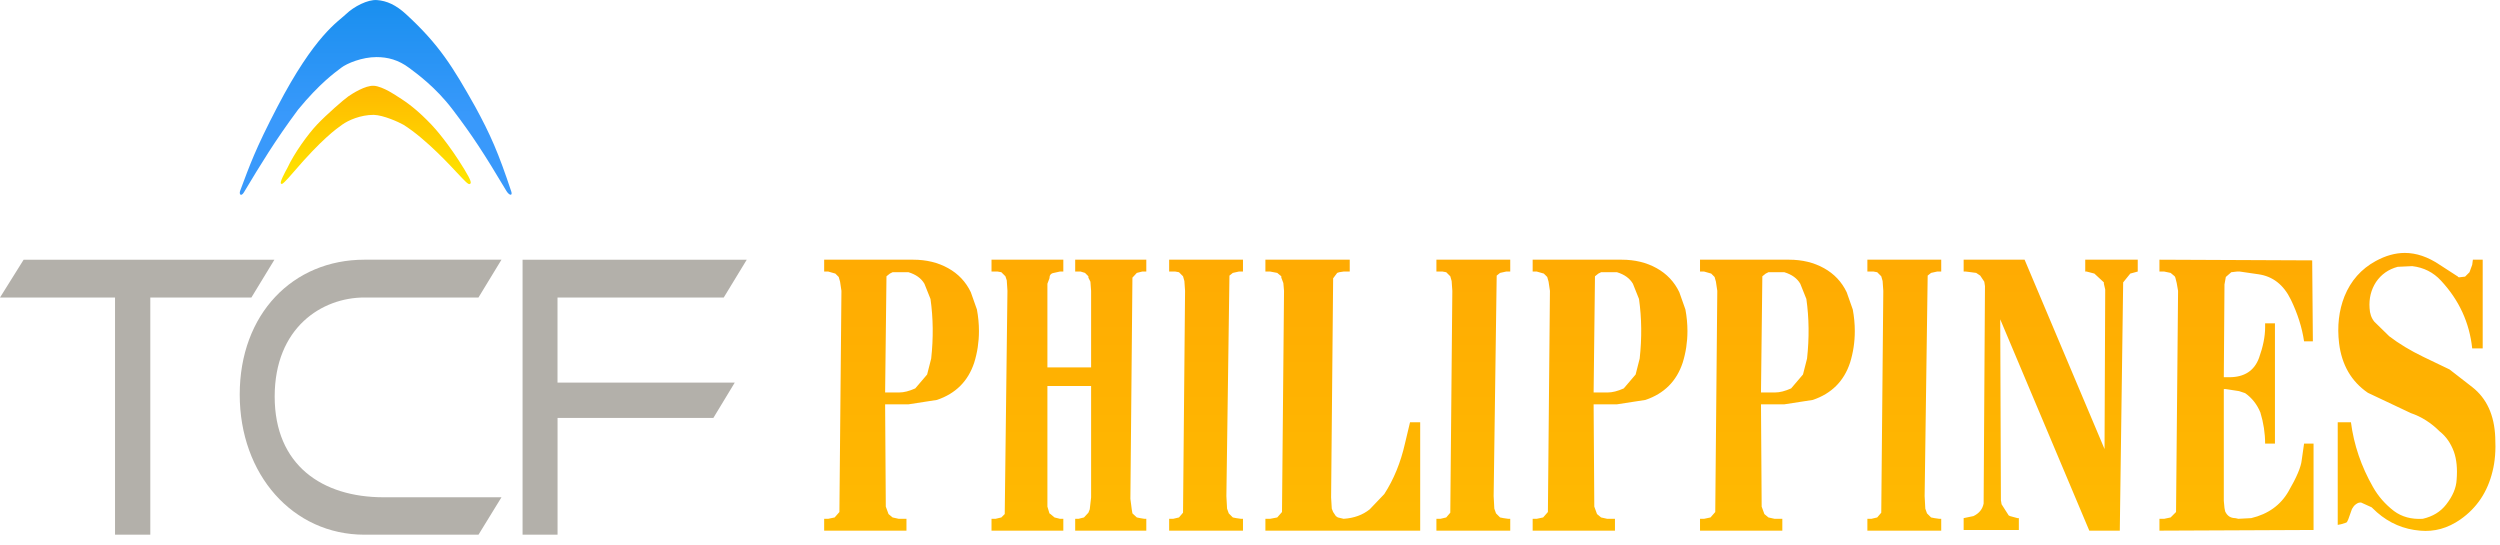
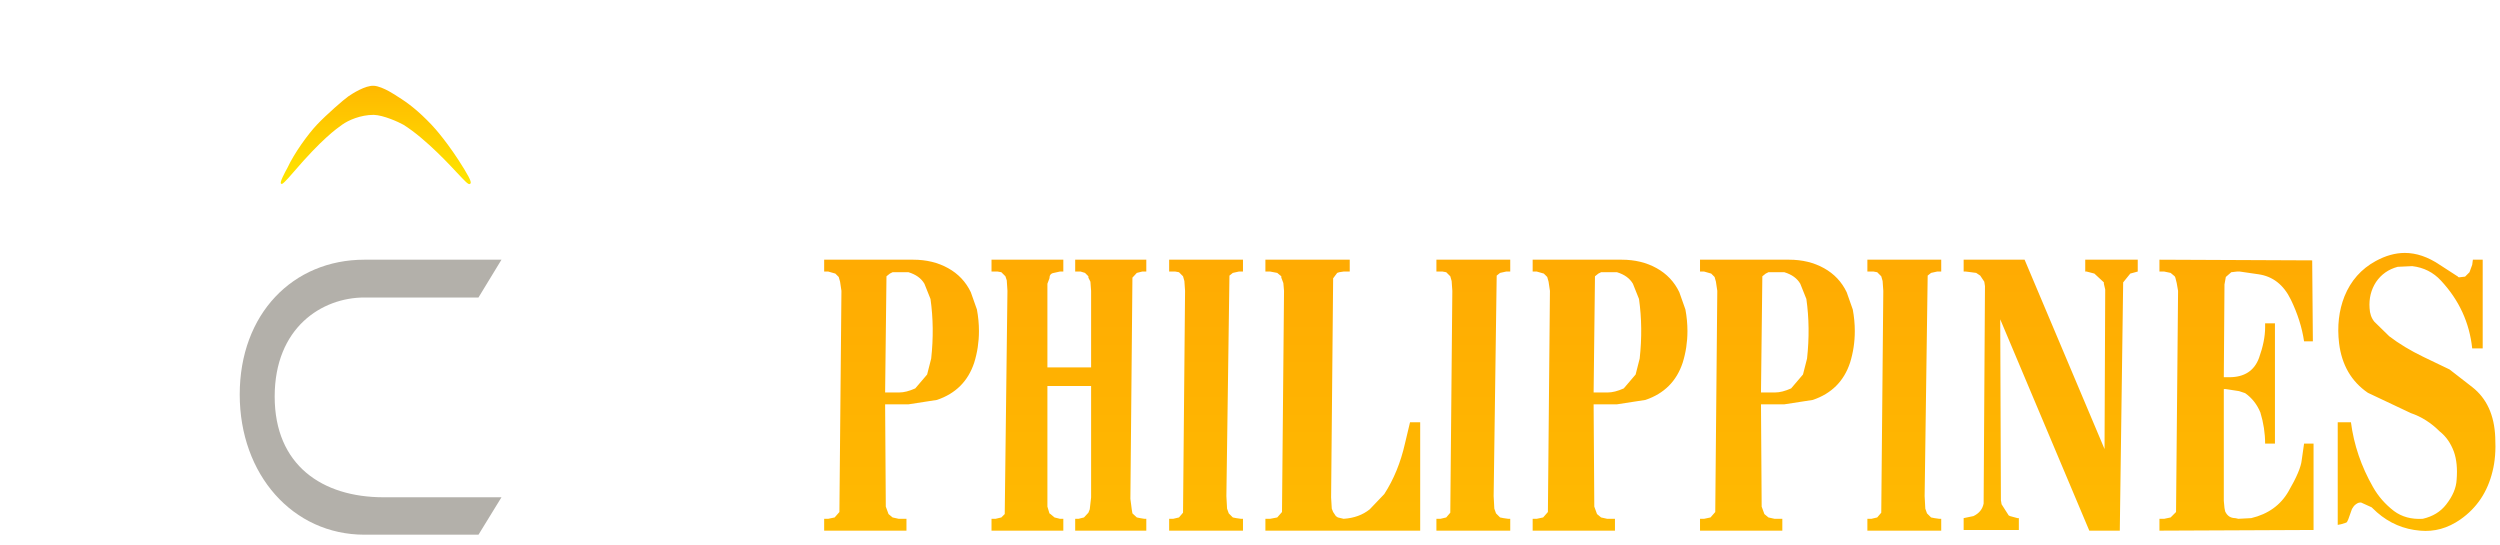
<svg xmlns="http://www.w3.org/2000/svg" width="188" height="41" viewBox="0 0 188 41" fill="none">
-   <path d="M20.862 8.026C19.201 11.214 18.79 12.4 18.062 14.341C17.96 14.614 18.128 14.819 18.348 14.455L18.413 14.345C19.577 12.41 20.655 10.615 22.412 8.249C24.056 6.248 25.196 5.452 25.645 5.105C26.093 4.757 27.234 4.293 28.311 4.293C29.16 4.293 29.967 4.504 30.768 5.105C31.3 5.503 32.758 6.547 34.034 8.234C35.501 10.16 36.394 11.527 38.086 14.367C38.306 14.72 38.561 14.741 38.448 14.402C37.478 11.481 36.877 10.117 35.737 8.026C34.044 5.017 33.028 3.357 30.53 1.064C29.783 0.378 29.094 0.061 28.345 0.005C27.654 -0.046 26.618 0.487 26.018 1.064C25.418 1.641 23.676 2.626 20.862 8.026Z" fill="url(#paint0_linear_2235_219)" />
  <path d="M34.379 13.002C34.979 13.637 35.201 13.879 35.318 13.84C35.467 13.79 35.464 13.63 34.912 12.723C33.738 10.796 32.697 9.638 32.448 9.378C31.478 8.363 30.73 7.77 29.884 7.249C29.884 7.249 28.794 6.486 28.104 6.45C27.472 6.418 26.515 7.026 26.192 7.249C25.869 7.473 24.562 8.606 23.833 9.378C23.154 10.096 22.122 11.527 21.614 12.623C21.471 12.88 20.964 13.805 21.15 13.805C21.164 13.954 21.503 13.61 22.076 12.94C24.197 10.463 25.267 9.708 25.727 9.378C26.188 9.048 27.103 8.637 28.104 8.637C28.842 8.661 29.967 9.173 30.332 9.378C32.055 10.447 34.043 12.647 34.379 13.002Z" fill="url(#paint1_linear_2235_219)" />
-   <path d="M8.65 40.209V22.374H0L1.777 19.531H20.635L18.904 22.374H11.303V40.209H8.65Z" fill="#B3B0AA" />
  <path d="M27.406 40.209C22.023 40.209 18.027 35.696 18.027 29.668C18.027 23.609 22.023 19.529 27.406 19.529H37.711L35.981 22.372H27.404C24.213 22.372 20.656 24.627 20.656 29.823C20.656 34.985 24.237 37.395 28.842 37.395H37.711L35.983 40.209H27.406Z" fill="#B3B0AA" />
-   <path d="M41.928 31.43V40.209H39.297V19.531H56.155L54.425 22.374H41.925V28.773H55.253L53.644 31.43H41.928Z" fill="#B3B0AA" />
  <path d="M73.005 21.974L73.464 23.273C73.566 23.817 73.617 24.36 73.617 24.903C73.617 25.718 73.498 26.508 73.26 27.272C72.802 28.664 71.868 29.598 70.458 30.074L68.319 30.405H66.561L66.612 38.097L66.816 38.657L67.122 38.912L67.58 39.014H68.166V39.905H61.977V39.014H62.282L62.766 38.912L63.123 38.504L63.276 21.872L63.174 21.184L63.072 20.828L62.817 20.573L62.282 20.42H61.977V19.529H68.675C69.66 19.529 70.535 19.741 71.299 20.166C72.063 20.59 72.632 21.193 73.005 21.974ZM69.974 22.483L69.516 21.337C69.278 20.93 68.879 20.641 68.319 20.471H67.122L66.918 20.573L66.663 20.777L66.561 29.513H67.631C67.971 29.513 68.37 29.412 68.828 29.208L69.72 28.163L70.025 26.966C70.195 25.421 70.178 23.927 69.974 22.483ZM80.854 19.529H86.202V20.42H85.897L85.489 20.522L85.158 20.879L85.005 37.511L85.107 38.301L85.158 38.606L85.489 38.912L85.744 38.963L86.049 39.014H86.202V39.905H80.854V39.014H81.108L81.516 38.912L81.847 38.555L81.949 38.301L82.051 37.409V29.029H78.765V38.097L78.918 38.606L78.994 38.657L79.3 38.912L79.707 39.014H79.962V39.905H74.562V39.014H74.868L75.301 38.912L75.556 38.657L75.76 21.872L75.709 21.083L75.607 20.777L75.301 20.471L75.021 20.42H74.562V19.529H79.962V20.42H79.707L79.249 20.522C79.028 20.556 78.918 20.692 78.918 20.93L78.765 21.337V27.628H82.051V21.872L82 21.184L81.847 20.879V20.777L81.592 20.522L81.261 20.42H80.854V19.529ZM93.167 20.42L92.708 20.522L92.454 20.726L92.224 37.307L92.275 38.25L92.403 38.606L92.708 38.912L92.963 38.963L93.32 39.014H93.472V39.905H87.92V39.014H88.225L88.659 38.912L88.964 38.555L89.117 21.872L89.066 21.134L88.964 20.777L88.659 20.471L88.378 20.42H87.92V19.529H93.472V20.42H93.167ZM101.5 20.42H101.041L100.71 20.471L100.557 20.522L100.252 20.93L100.099 37.409L100.15 38.25L100.252 38.504L100.456 38.81L100.608 38.912L101.041 39.014C101.822 38.963 102.476 38.725 103.003 38.301L104.098 37.154C104.811 36.051 105.329 34.786 105.652 33.359L106.034 31.755H106.798V39.905H95.158V39.014H95.514L96.049 38.912L96.406 38.504L96.559 21.872L96.508 21.286L96.355 20.879V20.777L96.049 20.522L95.514 20.42H95.158V19.529H101.5V20.42ZM113.265 20.42L112.806 20.522L112.551 20.726L112.322 37.307L112.373 38.25L112.501 38.606L112.806 38.912L113.061 38.963L113.417 39.014H113.57V39.905H108.018V39.014H108.323L108.756 38.912L109.062 38.555L109.215 21.872L109.164 21.134L109.062 20.777L108.756 20.471L108.476 20.42H108.018V19.529H113.57V20.42H113.265ZM126.284 21.974L126.743 23.273C126.845 23.817 126.896 24.36 126.896 24.903C126.896 25.718 126.777 26.508 126.539 27.272C126.08 28.664 125.147 29.598 123.737 30.074L121.598 30.405H119.84L119.891 38.097L120.095 38.657L120.401 38.912L120.859 39.014H121.445V39.905H115.256V39.014H115.561L116.045 38.912L116.402 38.504L116.555 21.872L116.453 21.184L116.351 20.828L116.096 20.573L115.561 20.42H115.256V19.529H121.954C122.939 19.529 123.814 19.741 124.578 20.166C125.342 20.59 125.911 21.193 126.284 21.974ZM123.253 22.483L122.795 21.337C122.557 20.93 122.158 20.641 121.598 20.471H120.401L120.197 20.573L119.942 20.777L119.84 29.513H120.91C121.25 29.513 121.649 29.412 122.107 29.208L122.999 28.163L123.304 26.966C123.474 25.421 123.457 23.927 123.253 22.483ZM138.87 21.974L139.328 23.273C139.43 23.817 139.481 24.36 139.481 24.903C139.481 25.718 139.362 26.508 139.125 27.272C138.666 28.664 137.732 29.598 136.323 30.074L134.183 30.405H132.426L132.477 38.097L132.681 38.657L132.986 38.912L133.445 39.014H134.031V39.905H127.841V39.014H128.147L128.631 38.912L128.987 38.504L129.14 21.872L129.038 21.184L128.937 20.828L128.682 20.573L128.147 20.42H127.841V19.529H134.54C135.525 19.529 136.399 19.741 137.163 20.166C137.928 20.59 138.496 21.193 138.87 21.974ZM135.839 22.483L135.381 21.337C135.143 20.93 134.744 20.641 134.183 20.471H132.986L132.783 20.573L132.528 20.777L132.426 29.513H133.496C133.835 29.513 134.234 29.412 134.693 29.208L135.584 28.163L135.89 26.966C136.06 25.421 136.043 23.927 135.839 22.483ZM145.674 20.42L145.216 20.522L144.961 20.726L144.732 37.307L144.783 38.25L144.91 38.606L145.216 38.912L145.47 38.963L145.827 39.014H145.98V39.905H140.427V39.014H140.733L141.166 38.912L141.471 38.555L141.624 21.872L141.573 21.134L141.471 20.777L141.166 20.471L140.886 20.42H140.427V19.529H145.98V20.42H145.674ZM156.81 19.529H160.758V20.42L160.197 20.573L159.662 21.235L159.408 39.905H157.115L150.417 24.012L150.468 37.613L150.518 37.919L151.053 38.759L151.155 38.81L151.716 38.963H151.817V39.854H147.666V38.963L148.404 38.81C148.829 38.606 149.084 38.292 149.169 37.868L149.27 21.516L149.219 21.184L148.914 20.726L148.608 20.522L148.226 20.471L147.819 20.42H147.666V19.529H152.25L158.261 33.767L158.312 21.77L158.211 21.337V21.235L157.497 20.573L156.912 20.42H156.81V19.529ZM168.427 20.42H168.223L167.79 20.471L167.382 20.828L167.281 21.388L167.23 28.367H167.637C168.775 28.367 169.522 27.883 169.879 26.915C170.184 26.066 170.337 25.302 170.337 24.623V24.317H171.076V33.359H170.337C170.337 32.578 170.218 31.797 169.98 31.016C169.726 30.405 169.344 29.921 168.834 29.564L168.376 29.412L167.382 29.259H167.23V37.664L167.281 38.199L167.331 38.453C167.484 38.793 167.739 38.963 168.096 38.963L168.325 39.014L169.293 38.963C170.566 38.657 171.5 37.986 172.094 36.951C172.706 35.898 173.037 35.117 173.088 34.607L173.266 33.359H173.979V39.854L162.39 39.905V39.014H162.747L163.231 38.912L163.638 38.504L163.791 21.872L163.689 21.286L163.587 20.879L163.536 20.777L163.231 20.522L162.747 20.42H162.39V19.529L173.877 19.58L173.928 25.667H173.266C173.113 24.631 172.782 23.587 172.273 22.534C171.729 21.414 170.914 20.777 169.828 20.624L168.427 20.42ZM185.961 19.529H186.699V26.202H185.91C185.706 24.266 184.925 22.568 183.566 21.108C182.989 20.48 182.267 20.115 181.401 20.013L180.306 20.064C179.61 20.251 179.067 20.633 178.676 21.21C178.302 21.787 178.141 22.441 178.192 23.171C178.209 23.579 178.328 23.918 178.549 24.19L179.669 25.285C180.4 25.846 181.257 26.363 182.242 26.839L184.203 27.781L185.91 29.106C186.996 29.955 187.574 31.211 187.642 32.875C187.693 33.86 187.625 34.718 187.438 35.448C187.064 36.993 186.258 38.199 185.018 39.065C184.067 39.727 183.057 40.007 181.987 39.905C180.765 39.803 179.686 39.345 178.752 38.53L178.345 38.148L177.555 37.791H177.478C177.343 37.791 177.19 37.876 177.02 38.046L176.868 38.275L176.587 39.065L176.486 39.269L176.384 39.319L176.053 39.421L175.797 39.472V31.755H176.791C177.012 33.453 177.564 35.074 178.447 36.62C178.837 37.316 179.364 37.919 180.026 38.428C180.62 38.87 181.342 39.065 182.191 39.014C182.938 38.844 183.524 38.487 183.948 37.944C184.441 37.316 184.704 36.696 184.738 36.085C184.806 35.253 184.738 34.548 184.534 33.971C184.296 33.325 183.94 32.816 183.464 32.442C182.819 31.797 182.098 31.339 181.299 31.067L178.065 29.539C176.825 28.69 176.103 27.45 175.9 25.82C175.746 24.53 175.883 23.349 176.307 22.28C176.783 21.108 177.564 20.225 178.651 19.631C179.398 19.223 180.128 19.02 180.841 19.02C181.707 19.02 182.581 19.317 183.464 19.911L184.84 20.802C184.84 20.836 184.874 20.853 184.942 20.853L185.375 20.802L185.706 20.471L185.91 19.911L185.961 19.529Z" fill="url(#paint2_linear_2235_219)" />
  <defs>
    <linearGradient id="paint0_linear_2235_219" x1="28.253" y1="0.002" x2="28.253" y2="14.651" gradientUnits="userSpaceOnUse">
      <stop stop-color="#198FEF" />
      <stop offset="0.6" stop-color="#3999FB" />
    </linearGradient>
    <linearGradient id="paint1_linear_2235_219" x1="28.256" y1="6.449" x2="28.256" y2="13.844" gradientUnits="userSpaceOnUse">
      <stop stop-color="#FFB800" />
      <stop offset="1" stop-color="#FFE600" />
    </linearGradient>
    <linearGradient id="paint2_linear_2235_219" x1="125.653" y1="18.68" x2="125.653" y2="44.999" gradientUnits="userSpaceOnUse">
      <stop stop-color="#FFAA02" />
      <stop offset="1" stop-color="#FFBE00" />
    </linearGradient>
  </defs>
</svg>